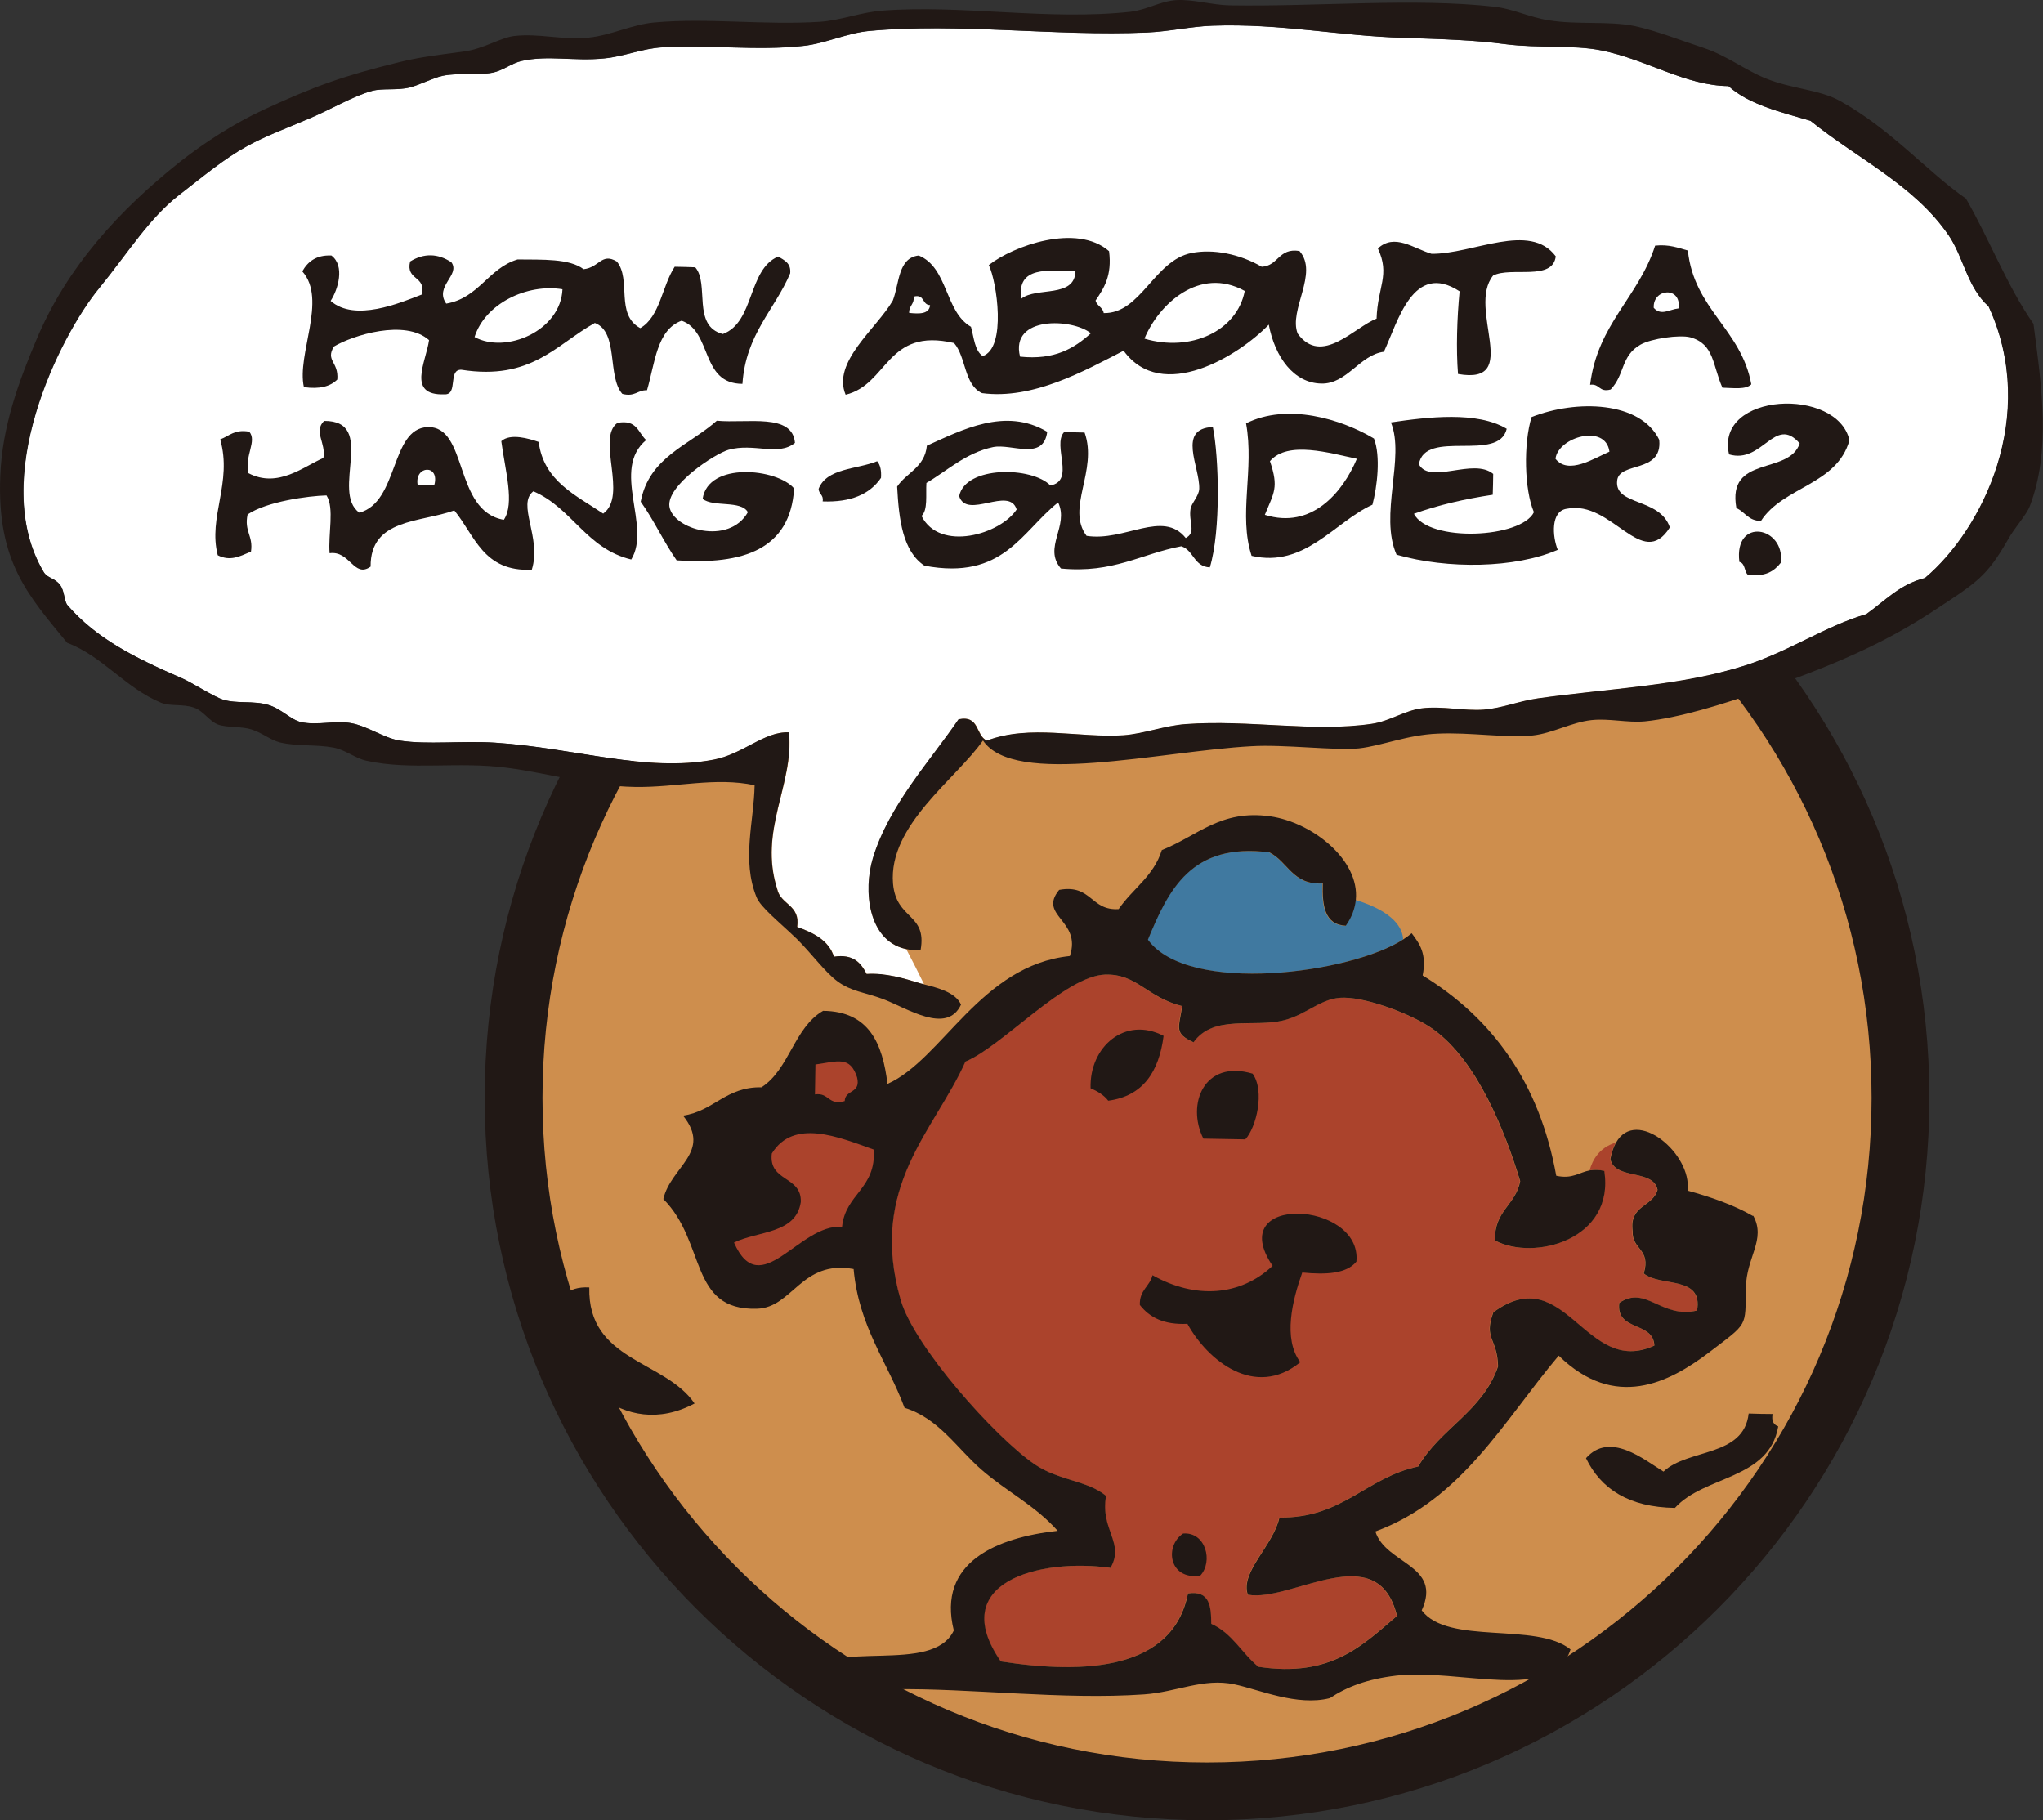
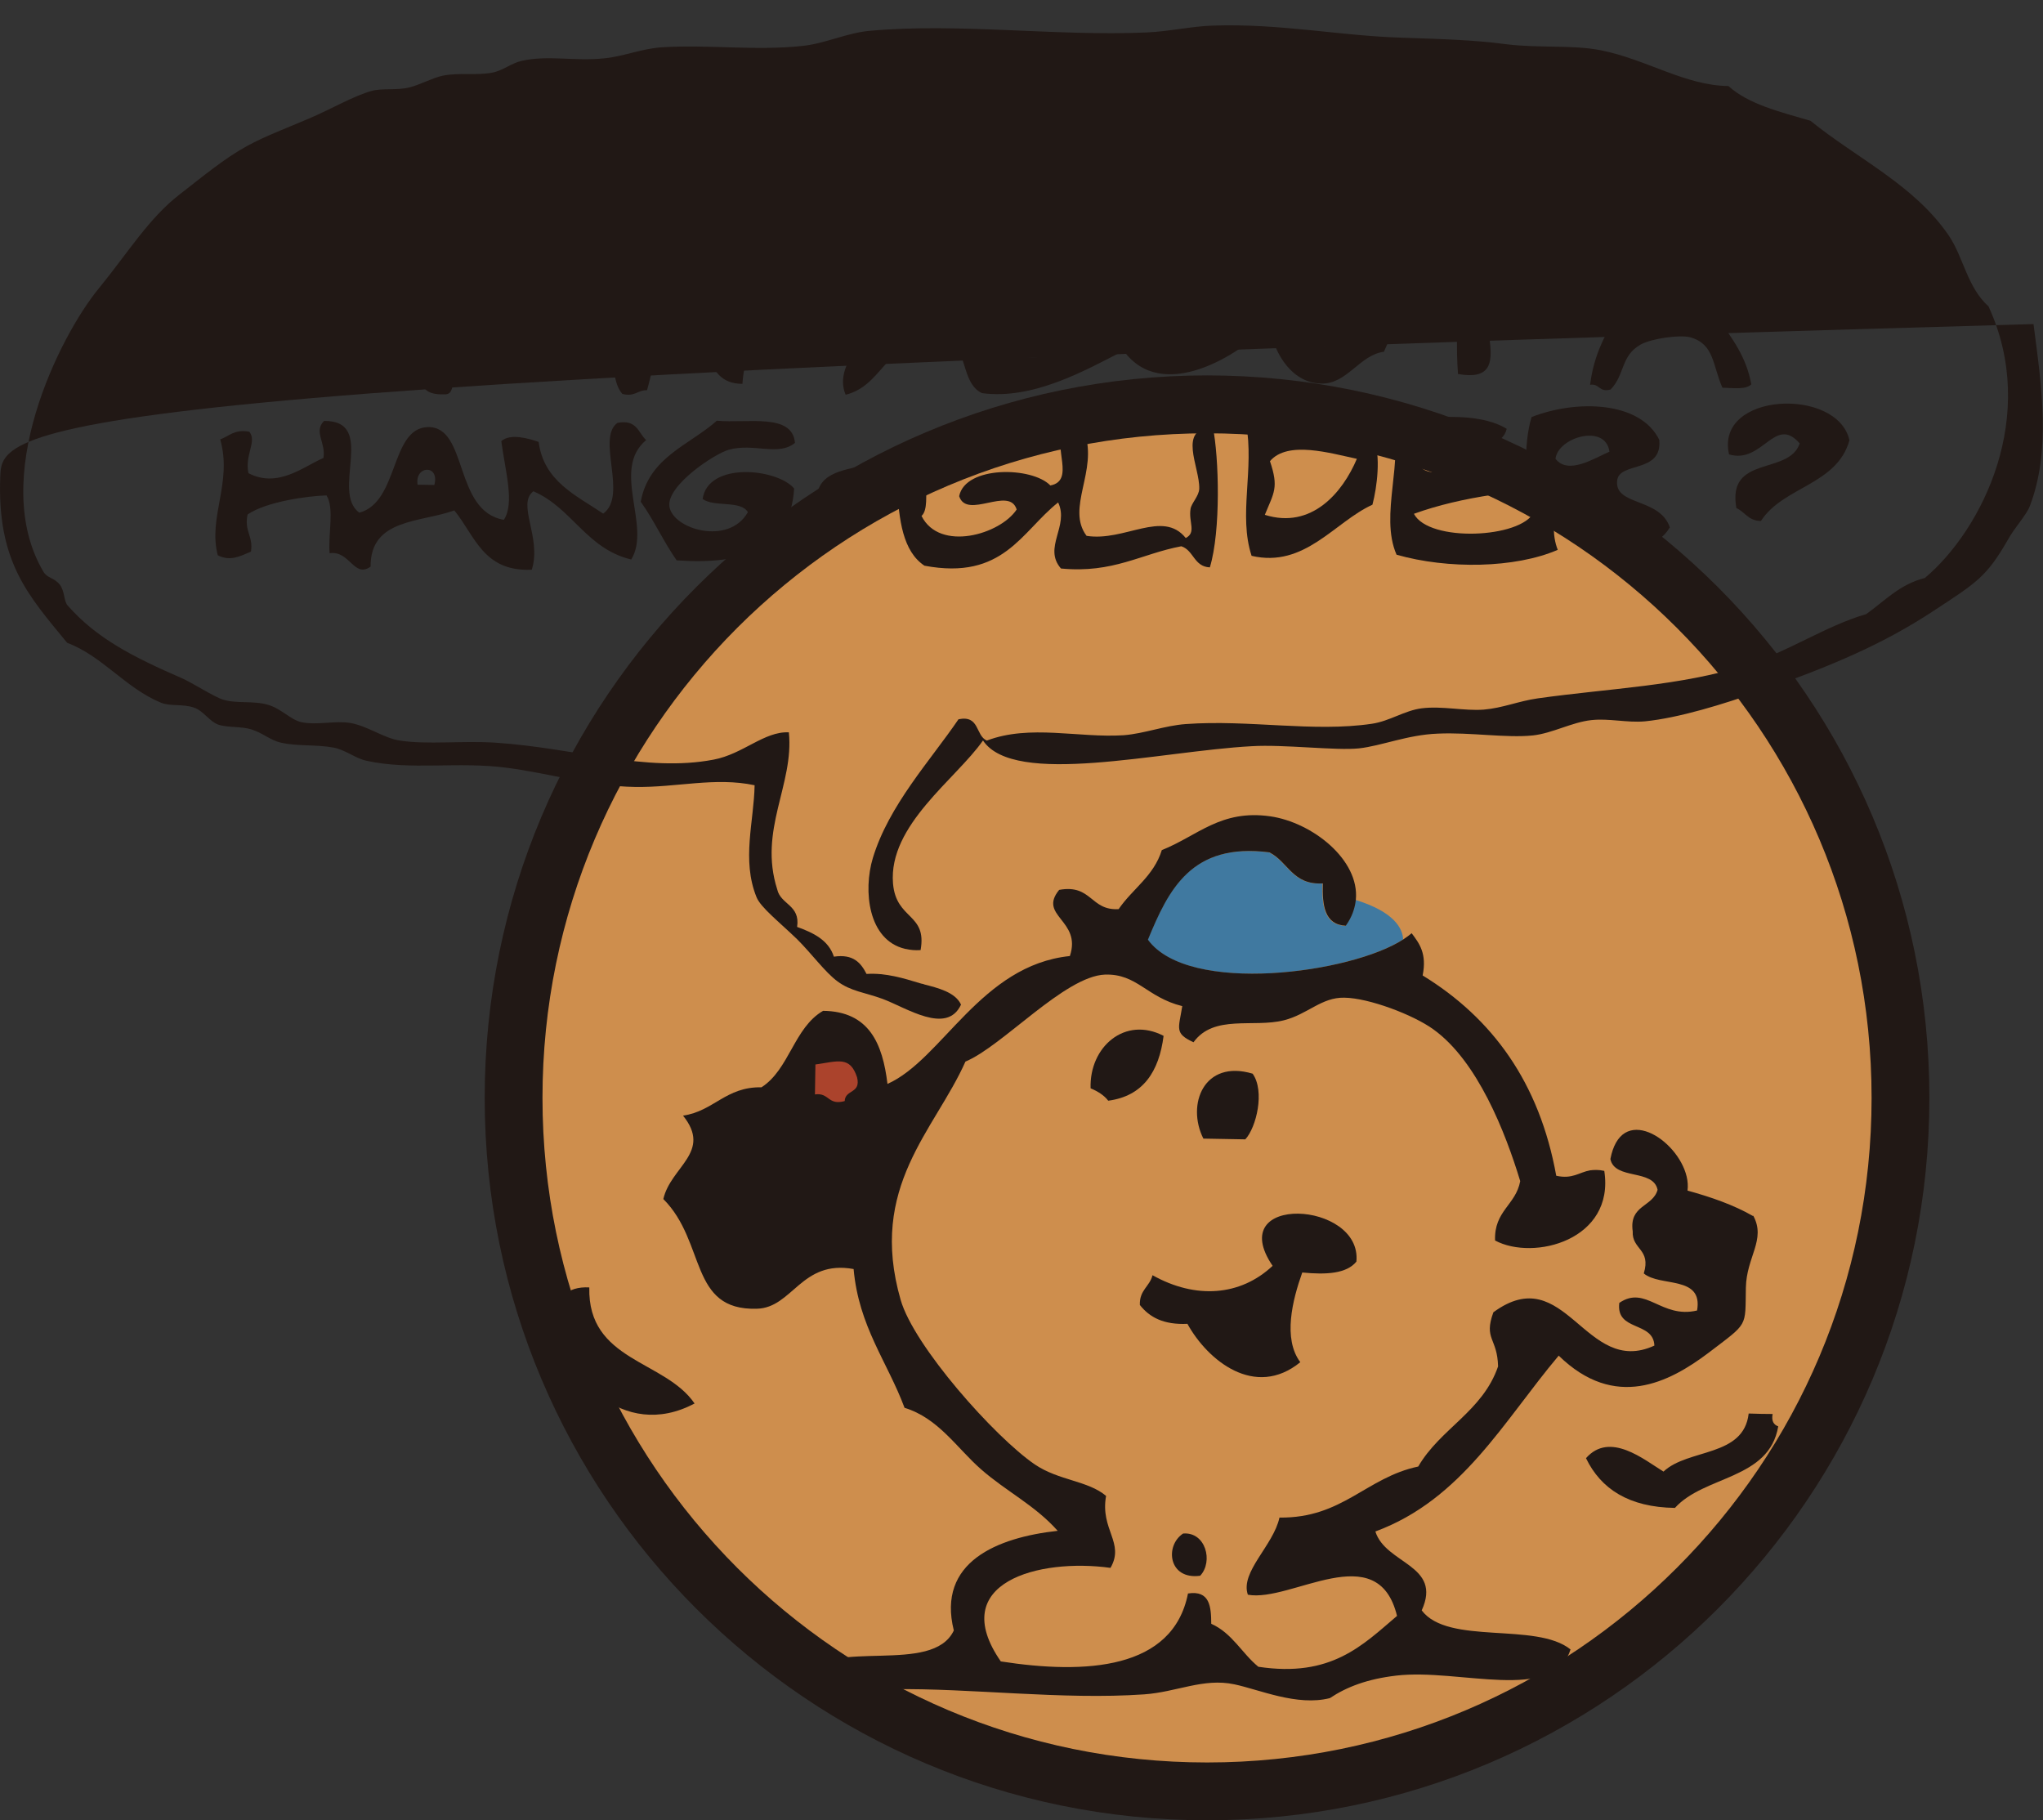
<svg xmlns="http://www.w3.org/2000/svg" id="_レイヤー_2" data-name="レイヤー 2" viewBox="0 0 217.75 194">
  <rect x="0" y="0" width="217.75" height="194" fill="#333333" stroke="none" />
  <g id="_レイヤー_1-2" data-name="レイヤー 1">
    <g>
      <path d="M51.66,117.01c0-42.53,34.47-76.98,76.99-77h0c42.53.02,76.99,34.47,76.99,77h0c0,42.52-34.46,76.99-76.99,76.99h0c-42.52,0-76.99-34.47-76.99-76.99h0Z" style="fill: #211815; stroke-width: 0px;" />
      <path d="M78.57,66.92c-12.82,12.83-20.75,30.52-20.75,50.09h0c0,19.57,7.93,37.25,20.75,50.08h0c12.82,12.83,30.52,20.75,50.09,20.75h0c19.56,0,37.25-7.92,50.07-20.75h0c12.84-12.83,20.75-30.52,20.75-50.08h0c0-19.57-7.92-37.25-20.75-50.09h0c-12.82-12.82-30.51-20.74-50.07-20.74h0c-19.57,0-37.26,7.92-50.09,20.74h0Z" style="fill: #ce8e4d; stroke-width: 0px;" />
      <g>
-         <path d="M170.96,124.79c1.14,7.38-7.52,9.62-11.64,7.42-.11-3.16,2.22-3.77,2.68-6.33-1.59-5.25-4.57-12.8-9.25-16.17-2.13-1.54-6.87-3.35-9.5-3.38-2.44-.05-3.9,1.77-6.44,2.41-3.24.83-7.46-.66-9.63,2.34-2.07-.95-1.58-1.45-1.2-3.85-3.82-.95-4.8-3.48-8.24-3.36-4.3.18-10.92,7.63-14.87,9.27-3.27,7.35-10.37,13.32-6.91,25.38,1.39,4.92,10.04,14.65,14.31,17.56,2.56,1.73,5.65,1.71,7.59,3.35-.66,3.61,2.02,4.98.47,7.67-7.63-1.06-17.53,1.56-11.69,9.97,9.03,1.41,18.35.89,19.95-7.24,2.32-.37,2.46,1.37,2.48,3.23,2.24,1,3.26,3.14,5.02,4.58,7.78,1.17,11.11-2.31,14.78-5.42-2.06-8.47-11.3-1.41-15.9-2.26-.84-2.43,2.72-5.23,3.37-8.22,6.74.08,9.24-4.27,14.79-5.44,2.36-4.04,6.86-5.87,8.51-10.67-.07-3.06-1.56-2.87-.5-5.77,7.69-5.65,9.75,6.96,17.16,3.55-.09-2.62-4.11-1.48-3.74-4.55,2.82-1.93,4.46,1.73,8.29.81.67-3.77-3.93-2.48-5.68-3.95.8-2.63-1.28-2.51-1.18-4.49-.4-2.82,2.13-2.58,2.65-4.42-.45-2.27-4.56-1.01-5.03-3.28.14-.73.34-1.29.6-1.75-1.78.52-2.5,1.91-2.78,2.95.42-.06.89-.08,1.51.06Z" style="fill: #ab432c; stroke-width: 0px;" />
        <path d="M140.96,94.16c-3.24.19-3.68-2.31-5.7-3.31-8.32-1.08-10.75,4-12.94,9.31,4.32,5.94,21.69,3.58,27.23-.04-.05-1.17-.95-2.94-5.08-4.21-.09.94-.42,1.87-1.07,2.77-2.27-.11-2.52-2.17-2.45-4.51Z" style="fill: #4079a0; stroke-width: 0px;" />
        <path d="M186.82,129.59c-2.04-1.17-4.42-2-6.96-2.7.52-3.87-5.45-8.95-7.62-5.11-.26.46-.46,1.02-.6,1.75.47,2.27,4.58,1.01,5.03,3.28-.52,1.85-3.05,1.6-2.65,4.42-.1,1.97,1.98,1.86,1.18,4.49,1.75,1.47,6.34.18,5.68,3.95-3.82.91-5.46-2.75-8.29-.81-.38,3.07,3.64,1.93,3.74,4.55-7.4,3.41-9.46-9.2-17.16-3.55-1.06,2.9.43,2.71.5,5.77-1.65,4.8-6.16,6.62-8.51,10.67-5.56,1.17-8.05,5.52-14.79,5.44-.65,2.99-4.21,5.79-3.37,8.22,4.61.85,13.84-6.22,15.9,2.26-3.67,3.12-7.01,6.6-14.78,5.42-1.76-1.44-2.78-3.58-5.02-4.58-.01-1.85-.16-3.59-2.48-3.23-1.6,8.13-10.92,8.64-19.95,7.24-5.83-8.41,4.06-11.03,11.69-9.97,1.55-2.68-1.12-4.06-.47-7.67-1.94-1.64-5.03-1.62-7.59-3.35-4.27-2.91-12.92-12.64-14.31-17.56-3.47-12.06,3.64-18.03,6.91-25.38,3.95-1.64,10.57-9.1,14.87-9.27,3.43-.11,4.42,2.41,8.24,3.36-.38,2.4-.87,2.9,1.2,3.85,2.17-3,6.39-1.52,9.63-2.34,2.54-.64,4-2.46,6.44-2.41,2.62.03,7.37,1.83,9.5,3.38,4.68,3.36,7.66,10.92,9.25,16.17-.47,2.56-2.8,3.16-2.68,6.33,4.11,2.2,12.78-.04,11.64-7.42-.61-.14-1.08-.11-1.51-.06-1.18.21-1.87.96-3.61.58-1.8-9.96-6.82-16.8-14.24-21.35.47-2.33-.35-3.41-1.17-4.5-.25.21-.54.43-.88.65-5.54,3.62-22.91,5.98-27.23.04,2.19-5.31,4.62-10.38,12.94-9.31,2.02,1.01,2.46,3.5,5.7,3.31-.07,2.34.18,4.4,2.45,4.51.65-.91.97-1.83,1.07-2.77.41-4.26-4.64-8.24-9.12-8.89-5.29-.75-7.72,2.07-11.56,3.6-.86,2.78-3.13,4.13-4.6,6.29-3.02.19-2.85-2.68-6.34-2.05-2.29,2.8,2.43,3.21,1.14,7.05-9.5.98-13.6,11.03-19.44,13.63-.52-4.3-1.95-7.73-6.86-7.79-3.1,1.78-3.6,6.25-6.57,8.15-3.81-.07-5.07,2.54-8.36,3.02,3.13,3.89-1.32,5.44-2.1,8.89,4.59,4.59,2.72,11.91,9.97,11.69,3.81-.09,4.73-5.25,10.31-4.23.55,6.14,3.6,9.88,5.43,14.79,3.62,1.11,5.58,4.3,8.15,6.55,2.67,2.35,5.76,3.84,8.17,6.56-6.43.71-12.89,3.31-11.07,10.62-2.27,4.81-13.04.77-16.07,4.78,2.04,3.86,5.83,1.54,9.55,1.48,8.25-.13,18.09,1.16,26.8.55,3.47-.24,6.32-1.77,9.62-1.07,2.64.55,6.68,2.36,10.18,1.47,1.8-1.2,4-2.04,7.08-2.4,6.71-.79,16.77,2.96,18.57-2.79-3.67-2.95-13.04-.42-15.86-4.16,2.22-4.87-3.84-4.91-4.94-8.41,9.24-3.41,13.69-11.8,19.54-18.74,6,5.85,11.75,2.88,15.98-.31,4.27-3.26,3.89-2.65,3.97-6.94.06-3.28,2.17-5.11.79-7.66Z" style="fill: #211815; stroke-width: 0px;" />
        <path d="M86.91,113.45c2.4-.34,3.69-.93,4.44,1.37.43,1.76-1.27,1.27-1.32,2.53-1.81.5-1.63-.93-3.17-.71.01-1.06.03-2.13.05-3.19Z" style="fill: #ab432c; stroke-width: 0px;" />
-         <path d="M89.75,130.75c-4.61-.35-8.69,8.1-11.52,1.68,2.55-1.25,6.62-.91,7.12-4.32.11-2.82-3.45-2.12-3.09-5.17,2.34-3.79,7.16-1.74,10.87-.42.26,4.2-3.02,4.69-3.38,8.22Z" style="fill: #ab432c; stroke-width: 0px;" />
        <path d="M116.24,115.99c.74.31,1.42.72,1.88,1.32,3.71-.49,5.41-3.09,5.9-6.91-4.11-2.14-7.93,1.17-7.78,5.59Z" style="fill: #211815; stroke-width: 0px;" />
        <path d="M132.73,121.43c1.17-1.26,2.11-5.13.78-7-5.19-1.55-7.08,3.28-5.25,6.92,1.49.03,2.97.06,4.47.08Z" style="fill: #211815; stroke-width: 0px;" />
        <path d="M135.64,134.91c-3.43,3.22-8.2,3.58-12.8,1-.3,1.21-1.41,1.58-1.35,3.17,1.03,1.32,2.55,2.13,5.07,2.01,2.14,3.89,7.19,8.03,12.03,4.09-1.87-2.5-.84-6.62.21-9.56,2.55.25,4.72.13,5.77-1.16.63-6.49-14.19-7.29-8.93.45Z" style="fill: #211815; stroke-width: 0px;" />
        <path d="M62.81,137.21c-2.41-.13-3.47,1.19-3.9,3.12,1.05,6.31,7.48,13.31,15.12,9.25-3.17-4.64-11.41-4.49-11.22-12.37Z" style="fill: #211815; stroke-width: 0px;" />
        <path d="M188.94,150.7c-.85,0-1.69-.02-2.56-.05-.53,4.67-6.45,3.71-9.08,6.19-2.07-1.27-5.72-4.32-8.26-1.43,1.58,3.27,4.56,5.23,9.48,5.3,3.14-3.48,10.04-2.99,11.01-8.69-.48-.17-.74-.57-.6-1.31Z" style="fill: #211815; stroke-width: 0px;" />
        <path d="M126.1,163.44c-1.98,1.3-1.56,4.96,1.82,4.5,1.42-1.52.58-4.7-1.82-4.5Z" style="fill: #211815; stroke-width: 0px;" />
      </g>
      <g>
        <g>
-           <path d="M211.96,32.66c-2.28-2.03-2.66-5.24-4.25-7.57-3.69-5.39-9.72-8.17-14.73-12.21-3.23-.95-6.6-1.75-8.74-3.7-4.62-.05-8.73-2.84-13.59-3.81-3.01-.59-6.63-.21-10.12-.65-3.42-.46-6.64-.54-11-.69-6.6-.18-13.03-1.54-20.26-1.29-2.25.07-4.66.63-7.05.73-9.75.42-20.06-1.05-29.54-.17-2.36.21-4.77,1.37-7.08,1.6-5.02.55-10.03-.16-15,.15-2.18.13-4.1.99-6.19,1.18-3.19.33-5.99-.37-8.8.27-1.07.24-2.01,1.03-3.11,1.25-1.76.33-3.51-.02-5.3.33-1.06.23-2.45.98-3.55,1.25-1.36.33-2.86.05-3.98.36-1.96.52-4.42,1.99-6.69,2.94-2.31,1-4.67,1.86-6.66,2.96-2.44,1.34-4.72,3.26-7.14,5.13-3.26,2.5-5.5,6.19-8.58,9.97-4.24,5.13-11.83,20.37-5.94,30.27.4.68,1.15.62,1.74,1.37.52.68.42,1.77.83,2.21,3.08,3.51,6.91,5.46,12.19,7.76,1.06.46,3.39,1.97,4.36,2.27,1.44.46,3.24.09,4.82.56,1.42.42,2.38,1.58,3.51,1.84,1.71.37,3.57-.19,5.29.1,1.83.33,3.58,1.62,5.25,1.87,2.9.45,6.57,0,10.13.22,8.62.57,16.07,3.19,23.3,1.81,3.14-.59,5.4-3.04,8.02-2.91.56,5.57-3.28,10.41-1.24,16.74.38,1.64,2.47,1.64,2.12,4,1.75.63,3.35,1.41,3.92,3.17,2.08-.31,2.88.67,3.48,1.84,2.06-.12,3.99.47,5.69.99.11.03.23.07.34.08.02,0,.07,0,.09.04-.56-1.15-1.29-2.6-1.91-3.77-.05,0-.11,0-.12-.02-3.91-.94-4.46-6.18-3.41-9.67,1.72-5.64,6.12-10.37,9.13-14.79,2.28-.47,1.79,1.73,3.02,2.27,4.61-1.75,9.79-.26,14.58-.57,2.2-.17,4.38-1.03,6.63-1.19,6.74-.49,13.62.89,19.82-.03,1.92-.28,3.48-1.42,5.33-1.65,2.16-.27,4.52.3,6.6.14,2.03-.17,3.67-.9,5.77-1.2,7.6-1.07,15.19-1.3,22.1-3.51,4.73-1.52,8.55-4.2,12.9-5.47,1.97-1.4,3.58-3.18,6.25-3.85,6.12-5.15,12.16-17.27,6.78-28.95Z" style="fill: #fff; stroke-width: 0px;" />
-           <path d="M216.75,34.54c-2.83-4.04-4.7-9.03-7.21-13.37-4.17-2.9-8.01-7.43-13.44-10.42-2.17-1.21-5.09-1.26-7.87-2.38-2.28-.92-4.11-2.4-6.55-3.23-2.41-.79-5.09-1.85-7.43-2.36-2.9-.58-6.11-.11-9.24-.63-1.98-.31-3.76-1.21-5.7-1.43-8.55-.97-18.75,0-28.21-.15-1.9-.03-3.89-.66-5.72-.56-1.63.09-3.2,1.05-4.87,1.24-8.8.96-17.93-.77-26.46-.12-2.28.17-4.42,1.03-6.63,1.19-6.06.38-11.91-.44-17.64.07-2.38.2-4.69,1.39-7.07,1.62-2.93.27-5.3-.49-7.94-.17-1.41.17-3.26,1.38-5.32,1.65-3.44.46-4.93.64-7.07,1.18-5.78,1.42-8.86,2.52-14.21,4.99-3.15,1.45-6.39,3.54-8.93,5.54-6.47,5.13-12.13,11.26-15.38,19.06C2.03,40.6.23,45.41.03,50.73c-.37,9.16,2.99,12.74,7.13,17.78,3.77,1.42,6.2,4.81,9.99,6.38.98.41,2.3.11,3.51.52,1.03.34,1.64,1.47,2.61,1.82.95.33,2.46.17,3.53.51,1.24.4,1.98,1.12,3.05,1.39,1.87.44,3.79.19,5.72.55,1.3.26,2.31,1.15,3.49,1.4,4.77,1.05,9.68.05,14.98.75,4.54.59,8.96,1.97,13.62,2.04,4.44.08,8.55-1.08,12.77-.18-.07,3.87-1.4,7.96.2,11.92.43,1.09,2.39,2.62,4.33,4.49,1.56,1.55,2.98,3.52,4.3,4.49,1.44,1.07,2.93,1.18,4.81,1.87,2.54.94,6.84,3.87,8.36.61-.61-1.34-2.52-1.79-3.95-2.16-.02-.03-.07-.03-.09-.04-.11-.01-.23-.05-.34-.08-1.7-.52-3.64-1.12-5.69-.99-.6-1.17-1.4-2.15-3.48-1.84-.57-1.76-2.17-2.54-3.92-3.17.35-2.36-1.75-2.36-2.12-4-2.03-6.34,1.81-11.17,1.24-16.74-2.63-.12-4.88,2.32-8.02,2.91-7.23,1.38-14.68-1.24-23.3-1.81-3.55-.22-7.23.23-10.13-.22-1.68-.24-3.42-1.54-5.25-1.87-1.72-.29-3.58.27-5.29-.1-1.12-.26-2.09-1.42-3.51-1.84-1.58-.47-3.38-.1-4.82-.56-.96-.3-3.3-1.81-4.36-2.27-5.28-2.3-9.11-4.26-12.19-7.76-.41-.44-.3-1.53-.83-2.21-.58-.75-1.34-.69-1.74-1.37-5.89-9.9,1.69-25.14,5.94-30.27,3.08-3.78,5.32-7.46,8.58-9.97,2.42-1.87,4.7-3.79,7.14-5.13,1.99-1.1,4.36-1.96,6.66-2.96,2.27-.95,4.73-2.41,6.69-2.94,1.12-.3,2.62-.03,3.98-.36,1.1-.27,2.49-1.03,3.55-1.25,1.79-.36,3.54,0,5.3-.33,1.1-.21,2.04-1.01,3.11-1.25,2.82-.64,5.62.06,8.8-.27,2.09-.2,4.01-1.05,6.19-1.18,4.97-.31,9.99.4,15-.15,2.32-.24,4.72-1.39,7.08-1.6,9.48-.87,19.79.59,29.54.17,2.39-.1,4.8-.66,7.05-.73,7.23-.25,13.65,1.11,20.26,1.29,4.36.15,7.58.24,11,.69,3.48.44,7.11.05,10.12.65,4.87.97,8.97,3.76,13.59,3.81,2.15,1.95,5.52,2.76,8.74,3.7,5,4.05,11.04,6.82,14.73,12.21,1.59,2.32,1.97,5.53,4.25,7.57,5.38,11.67-.66,23.8-6.78,28.95-2.68.67-4.28,2.45-6.25,3.85-4.35,1.27-8.17,3.95-12.9,5.47-6.91,2.2-14.5,2.44-22.1,3.51-2.1.3-3.73,1.03-5.77,1.2-2.07.16-4.43-.41-6.6-.14-1.84.23-3.41,1.37-5.33,1.65-6.21.92-13.09-.46-19.82.03-2.25.16-4.43,1.02-6.63,1.19-4.79.31-9.97-1.18-14.58.57-1.23-.54-.74-2.74-3.02-2.27-3.01,4.42-7.42,9.15-9.13,14.79-1.05,3.49-.5,8.73,3.41,9.67.02.02.08.02.12.02.47.11.96.16,1.56.12.71-3.95-2.61-3.19-2.94-7.1-.51-6.22,6.73-11.13,9.59-15.24,3.33,4.99,18.85,1.14,28.63.61,3.44-.21,8.98.49,11.45.23,2.42-.27,5.19-1.45,8.39-1.57,3.48-.16,7.32.49,10.15.19,2.08-.23,4.13-1.4,6.21-1.63,1.9-.21,3.8.3,5.72.13,3.6-.36,8.32-1.81,12.42-3.26,7.57-2.69,12.87-4.93,18.25-8.45,4.7-3.09,5.73-3.64,8.08-7.75.68-1.21,1.92-2.54,2.28-3.49,2.23-5.87,1.3-12.47.39-19.38Z" style="fill: #211815; stroke-width: 0px;" />
+           <path d="M216.75,34.54C2.03,40.6.23,45.41.03,50.73c-.37,9.16,2.99,12.74,7.13,17.78,3.77,1.42,6.2,4.81,9.99,6.38.98.41,2.3.11,3.51.52,1.03.34,1.64,1.47,2.61,1.82.95.33,2.46.17,3.53.51,1.24.4,1.98,1.12,3.05,1.39,1.87.44,3.79.19,5.72.55,1.3.26,2.31,1.15,3.49,1.4,4.77,1.05,9.68.05,14.98.75,4.54.59,8.96,1.97,13.62,2.04,4.44.08,8.55-1.08,12.77-.18-.07,3.87-1.4,7.96.2,11.92.43,1.09,2.39,2.62,4.33,4.49,1.56,1.55,2.98,3.52,4.3,4.49,1.44,1.07,2.93,1.18,4.81,1.87,2.54.94,6.84,3.87,8.36.61-.61-1.34-2.52-1.79-3.95-2.16-.02-.03-.07-.03-.09-.04-.11-.01-.23-.05-.34-.08-1.7-.52-3.64-1.12-5.69-.99-.6-1.17-1.4-2.15-3.48-1.84-.57-1.76-2.17-2.54-3.92-3.17.35-2.36-1.75-2.36-2.12-4-2.03-6.34,1.81-11.17,1.24-16.74-2.63-.12-4.88,2.32-8.02,2.91-7.23,1.38-14.68-1.24-23.3-1.81-3.55-.22-7.23.23-10.13-.22-1.68-.24-3.42-1.54-5.25-1.87-1.72-.29-3.58.27-5.29-.1-1.12-.26-2.09-1.42-3.51-1.84-1.58-.47-3.38-.1-4.82-.56-.96-.3-3.3-1.81-4.36-2.27-5.28-2.3-9.11-4.26-12.19-7.76-.41-.44-.3-1.53-.83-2.21-.58-.75-1.34-.69-1.74-1.37-5.89-9.9,1.69-25.14,5.94-30.27,3.08-3.78,5.32-7.46,8.58-9.97,2.42-1.87,4.7-3.79,7.14-5.13,1.99-1.1,4.36-1.96,6.66-2.96,2.27-.95,4.73-2.41,6.69-2.94,1.12-.3,2.62-.03,3.98-.36,1.1-.27,2.49-1.03,3.55-1.25,1.79-.36,3.54,0,5.3-.33,1.1-.21,2.04-1.01,3.11-1.25,2.82-.64,5.62.06,8.8-.27,2.09-.2,4.01-1.05,6.19-1.18,4.97-.31,9.99.4,15-.15,2.32-.24,4.72-1.39,7.08-1.6,9.48-.87,19.79.59,29.54.17,2.39-.1,4.8-.66,7.05-.73,7.23-.25,13.65,1.11,20.26,1.29,4.36.15,7.58.24,11,.69,3.48.44,7.11.05,10.12.65,4.87.97,8.97,3.76,13.59,3.81,2.15,1.95,5.52,2.76,8.74,3.7,5,4.05,11.04,6.82,14.73,12.21,1.59,2.32,1.97,5.53,4.25,7.57,5.38,11.67-.66,23.8-6.78,28.95-2.68.67-4.28,2.45-6.25,3.85-4.35,1.27-8.17,3.95-12.9,5.47-6.91,2.2-14.5,2.44-22.1,3.51-2.1.3-3.73,1.03-5.77,1.2-2.07.16-4.43-.41-6.6-.14-1.84.23-3.41,1.37-5.33,1.65-6.21.92-13.09-.46-19.82.03-2.25.16-4.43,1.02-6.63,1.19-4.79.31-9.97-1.18-14.58.57-1.23-.54-.74-2.74-3.02-2.27-3.01,4.42-7.42,9.15-9.13,14.79-1.05,3.49-.5,8.73,3.41,9.67.02.02.08.02.12.02.47.11.96.16,1.56.12.71-3.95-2.61-3.19-2.94-7.1-.51-6.22,6.73-11.13,9.59-15.24,3.33,4.99,18.85,1.14,28.63.61,3.44-.21,8.98.49,11.45.23,2.42-.27,5.19-1.45,8.39-1.57,3.48-.16,7.32.49,10.15.19,2.08-.23,4.13-1.4,6.21-1.63,1.9-.21,3.8.3,5.72.13,3.6-.36,8.32-1.81,12.42-3.26,7.57-2.69,12.87-4.93,18.25-8.45,4.7-3.09,5.73-3.64,8.08-7.75.68-1.21,1.92-2.54,2.28-3.49,2.23-5.87,1.3-12.47.39-19.38Z" style="fill: #211815; stroke-width: 0px;" />
        </g>
        <g>
          <g>
            <path d="M165.82,27.3c-.3,2.7-4.77,1.08-6.68,2.07-2.84,3.52,3.16,11.71-3.74,10.49-.21-2.66-.11-5.92.17-8.81-4.96-3.23-6.57,3.23-8.07,6.44-2.57.32-3.93,3.46-6.67,3.39-2.93-.05-4.94-2.81-5.6-6.28-3.18,3.3-11.38,8.4-15.47,2.78-4.15,2.13-9.65,5.24-15.09,4.52-1.93-.88-1.68-3.83-2.98-5.34-7.24-1.69-7.01,4.41-11.56,5.51-1.48-3.49,3.3-7.05,5.03-10.04.71-1.84.54-4.55,2.76-4.8,3.15,1.29,2.76,5.98,5.57,7.6.32,1.15.39,2.53,1.25,3.12,2.57-.86,1.5-7.96.65-9.7,2.59-2.04,9.37-4.49,12.82-1.48.33,2.6-.54,3.94-1.44,5.26.14.59.77.7.87,1.34,3.98.07,5.37-5.64,9.38-6.41,2.28-.45,5.11.1,7.46,1.47,1.78-.08,1.78-2.04,4.02-1.68,2.09,2.36-1.18,6.28-.19,8.8,2.55,3.51,6.06-.7,8.41-1.59.11-3.41,1.47-4.64.14-7.48,1.78-1.65,3.8,0,5.72.57,4.43.04,10.46-3.45,13.24.27ZM108.85,31.84c1.62-1.3,5.71-.02,5.78-2.95-2.91-.06-6.28-.55-5.78,2.95ZM121.98,36.09c4.91,1.47,9.87-.79,10.69-5.08-4.83-2.67-9.18,1.43-10.69,5.08ZM96.9,33.35c1.09.11,2.14.14,2.23-.83-.87-.02-.55-1.21-1.74-.91.08.82-.52.96-.49,1.75ZM108.72,38.01c3.68.39,5.78-.89,7.55-2.49-1.95-1.59-8.64-1.89-7.55,2.49Z" style="fill: #211815; fill-rule: evenodd; stroke-width: 0px;" />
            <path d="M179.9,26.71c.66,6.28,5.69,8.36,6.76,14.25-.58.59-1.92.39-3.08.36-1.07-2.44-.86-4.65-3.42-5.37-1.14-.3-4.16.13-5.31.78-2.12,1.21-1.65,3.19-3.18,4.78-1.25.35-1.15-.65-2.19-.5.79-6.48,5.15-9.3,6.93-14.83,1.5-.16,2.44.24,3.49.52ZM176.26,32.81c.8.88,1.61.18,2.65.06.33-2.38-2.76-2.15-2.65-.06Z" style="fill: #211815; fill-rule: evenodd; stroke-width: 0px;" />
            <path d="M82.93,27.33c.65.4,1.4.7,1.29,1.8-1.67,3.93-4.73,6.47-5.09,11.78-4.49,0-3.2-5.58-6.48-6.73-2.66.96-2.84,4.53-3.69,7.41-1.02-.03-1.29.74-2.63.39-1.65-1.87-.35-6.58-2.93-7.56-4.14,2.3-6.76,6.16-14.22,4.99-1.49-.06-.3,2.69-1.81,2.62-4.05.14-1.97-3.44-1.64-5.78-2.55-2.27-8.12-.52-10.14.68-.93,1.53.52,1.61.36,3.52-.74.74-1.88,1.05-3.56.81-.79-3.51,2.51-9.32-.17-12.34.58-1.03,1.47-1.76,3.1-1.69,1.47,1.1.71,3.63-.08,4.84,2.58,2.27,7.39.22,9.72-.68.48-2.03-1.74-1.48-1.25-3.52,1.47-.91,2.97-.87,4.4.08.99,1.37-1.85,2.56-.55,4.41,3.48-.59,4.47-3.76,7.6-4.71,2.67.03,5.52-.11,7.04,1.04,1.66-.16,1.91-1.8,3.54-.82,1.59,1.92-.2,5.64,2.5,7.1,2.12-1.21,2.32-4.5,3.67-6.54.71,0,1.47.04,2.19.06,1.54,1.75-.38,6.25,2.94,7.11,3.4-1.26,2.64-6.88,5.9-8.26ZM50.58,35.92c3.35,1.84,9.19-.68,9.37-5.09-3.79-.62-8.24,1.52-9.37,5.09Z" style="fill: #211815; fill-rule: evenodd; stroke-width: 0px;" />
          </g>
          <g>
            <g>
              <path d="M176.85,46.92c.33,3.56-4.31,2.25-4.49,4.32-.28,2.69,4.54,1.78,5.62,4.97-2.97,4.71-6.17-2.96-10.97-1.99-1.76.23-1.55,2.98-.98,4.38-4.54,1.97-11.71,2.08-17.18.52-1.87-4.23.93-10.35-.6-14.1,3.94-.58,9.2-1.21,12.34.68-.84,3.64-8.71-.04-9.36,3.78,1.17,2.21,5.81-.73,7.92,1.03,0,.75-.03,1.47-.05,2.22-2.99.45-5.83,1.1-8.4,2.03,1.6,3.07,11.43,2.62,12.79-.17-1.02-2.38-1.13-7.29-.25-10.14,4.75-1.87,11.62-1.73,13.63,2.47ZM165.79,48.9c1.37,1.75,4.14-.07,5.75-.76-.4-3.03-5.49-1.55-5.75.76Z" style="fill: #211815; fill-rule: evenodd; stroke-width: 0px;" />
              <path d="M146.44,46.73c.73,1.9.35,5.11-.16,7.06-4.05,1.84-7.21,6.77-12.88,5.45-1.43-4.36.31-9.18-.59-14.12,4.41-2.2,10.15-.46,13.63,1.62ZM135.36,49.16c.95,2.82.43,3.32-.55,5.71,4.99,1.57,8.3-2.39,9.81-5.97-2.81-.59-7.39-1.98-9.27.26Z" style="fill: #211815; fill-rule: evenodd; stroke-width: 0px;" />
              <path d="M111.62,46c-.39,3.17-3.8,1.25-5.77,1.65-2.92.61-4.98,2.59-7.11,3.82-.08,1.27.17,2.89-.52,3.52,1.93,3.86,8.39,1.97,10.14-.69-.79-2.54-5.31,1.12-6.13-1.42.66-3.27,7.77-3.16,9.72-1.14,2.69-.5.19-4.25,1.45-5.67.71,0,1.46,0,2.2.03,1.44,4.05-2.01,8.05.21,11.01,4.06.64,8.12-2.82,10.57.23,1.16-.59.29-1.69.51-3.09.08-.61.9-1.37.93-2.16.07-2.33-2.39-6.42,1.45-6.58.65,3.2.87,11.05-.32,14.96-1.71-.08-1.71-1.82-3.04-2.25-4.27.8-7.26,2.91-12.83,2.37-1.94-2.23.9-4.52-.3-7.04-3.92,3.1-5.83,8.33-14.25,6.74-2.31-1.54-2.72-4.87-2.91-8.43,1-1.5,2.94-2.03,3.17-4.36,3.72-1.67,8.36-4.13,12.81-1.49Z" style="fill: #211815; fill-rule: evenodd; stroke-width: 0px;" />
            </g>
            <g>
              <path d="M84.72,47.21c-1.78,1.45-4.38-.03-7.07.73-1.5.43-6.63,3.81-6.3,6.05.36,2.42,6.33,4.19,8.36.6-.71-1.3-3.67-.51-4.82-1.42.58-3.98,7.92-3.26,9.75-1.11-.4,6.5-5.43,8.16-12.52,7.66-1.39-1.98-2.42-4.28-3.83-6.25.89-4.77,5.16-6,8.11-8.63,3.27.3,8.07-.85,8.33,2.37Z" style="fill: #211815; fill-rule: evenodd; stroke-width: 0px;" />
              <path d="M68.88,46.89c-3.79,3.16.58,9.19-1.6,12.74-4.8-1.15-6.29-5.49-10.43-7.27-1.81,1.37.91,4.93-.17,8.36-5.19.24-6.06-3.65-8.26-6.32-3.61,1.31-8.96.85-8.92,5.99-1.78,1.27-2.2-1.74-4.37-1.43-.17-2.02.53-4.82-.33-6.16-1.93.05-6.39.65-8.41,2.03-.39,1.81.62,2.27.36,3.96-1.24.53-2.22,1.05-3.54.39-1.06-4.07,1.58-7.73.26-12.35.96-.35,1.53-1.11,3.1-.82.85,1.03-.51,2.47-.09,4.42,3.15,1.64,5.87-.71,7.99-1.62.29-1.62-1.08-2.8.07-3.95,5.68-.04.68,7.57,3.76,9.78,4.21-1.12,3.29-8.96,7.26-9.12,4.37-.16,2.75,8.96,8.14,9.88,1.18-1.75.15-5.21-.27-8.38.96-.87,2.94-.28,3.98.08.55,4.2,3.98,5.68,6.88,7.64,2.66-1.91-.76-8.04,1.52-9.67,2.1-.4,2.2,1.06,3.07,1.84ZM44.51,51.66c.59,0,1.18.02,1.78.03.61-2.24-2.12-2.09-1.78-.03Z" style="fill: #211815; fill-rule: evenodd; stroke-width: 0px;" />
            </g>
            <path d="M93.49,49.16c.35.4.46,1.01.41,1.77-1.2,1.76-3.24,2.62-6.22,2.51.13-.71-.41-.76-.43-1.34.87-2.23,4.07-2.06,6.23-2.94Z" style="fill: #211815; fill-rule: evenodd; stroke-width: 0px;" />
            <g>
              <path d="M197.12,46.92c-1.32,4.77-7.07,4.93-9.43,8.6-1.35,0-1.7-.96-2.62-1.37-1.03-5.71,5.59-3.46,6.75-6.89-2.66-3.07-3.95,2.23-7.53,1.17-1.53-6.65,11.58-7.21,12.83-1.5Z" style="fill: #211815; fill-rule: evenodd; stroke-width: 0px;" />
-               <path d="M189.8,59.98c-.71.9-1.68,1.55-3.54,1.25-.36-.36-.25-1.21-.87-1.34-.61-4.82,4.89-3.79,4.42.09Z" style="fill: #211815; fill-rule: evenodd; stroke-width: 0px;" />
            </g>
          </g>
        </g>
      </g>
    </g>
  </g>
</svg>